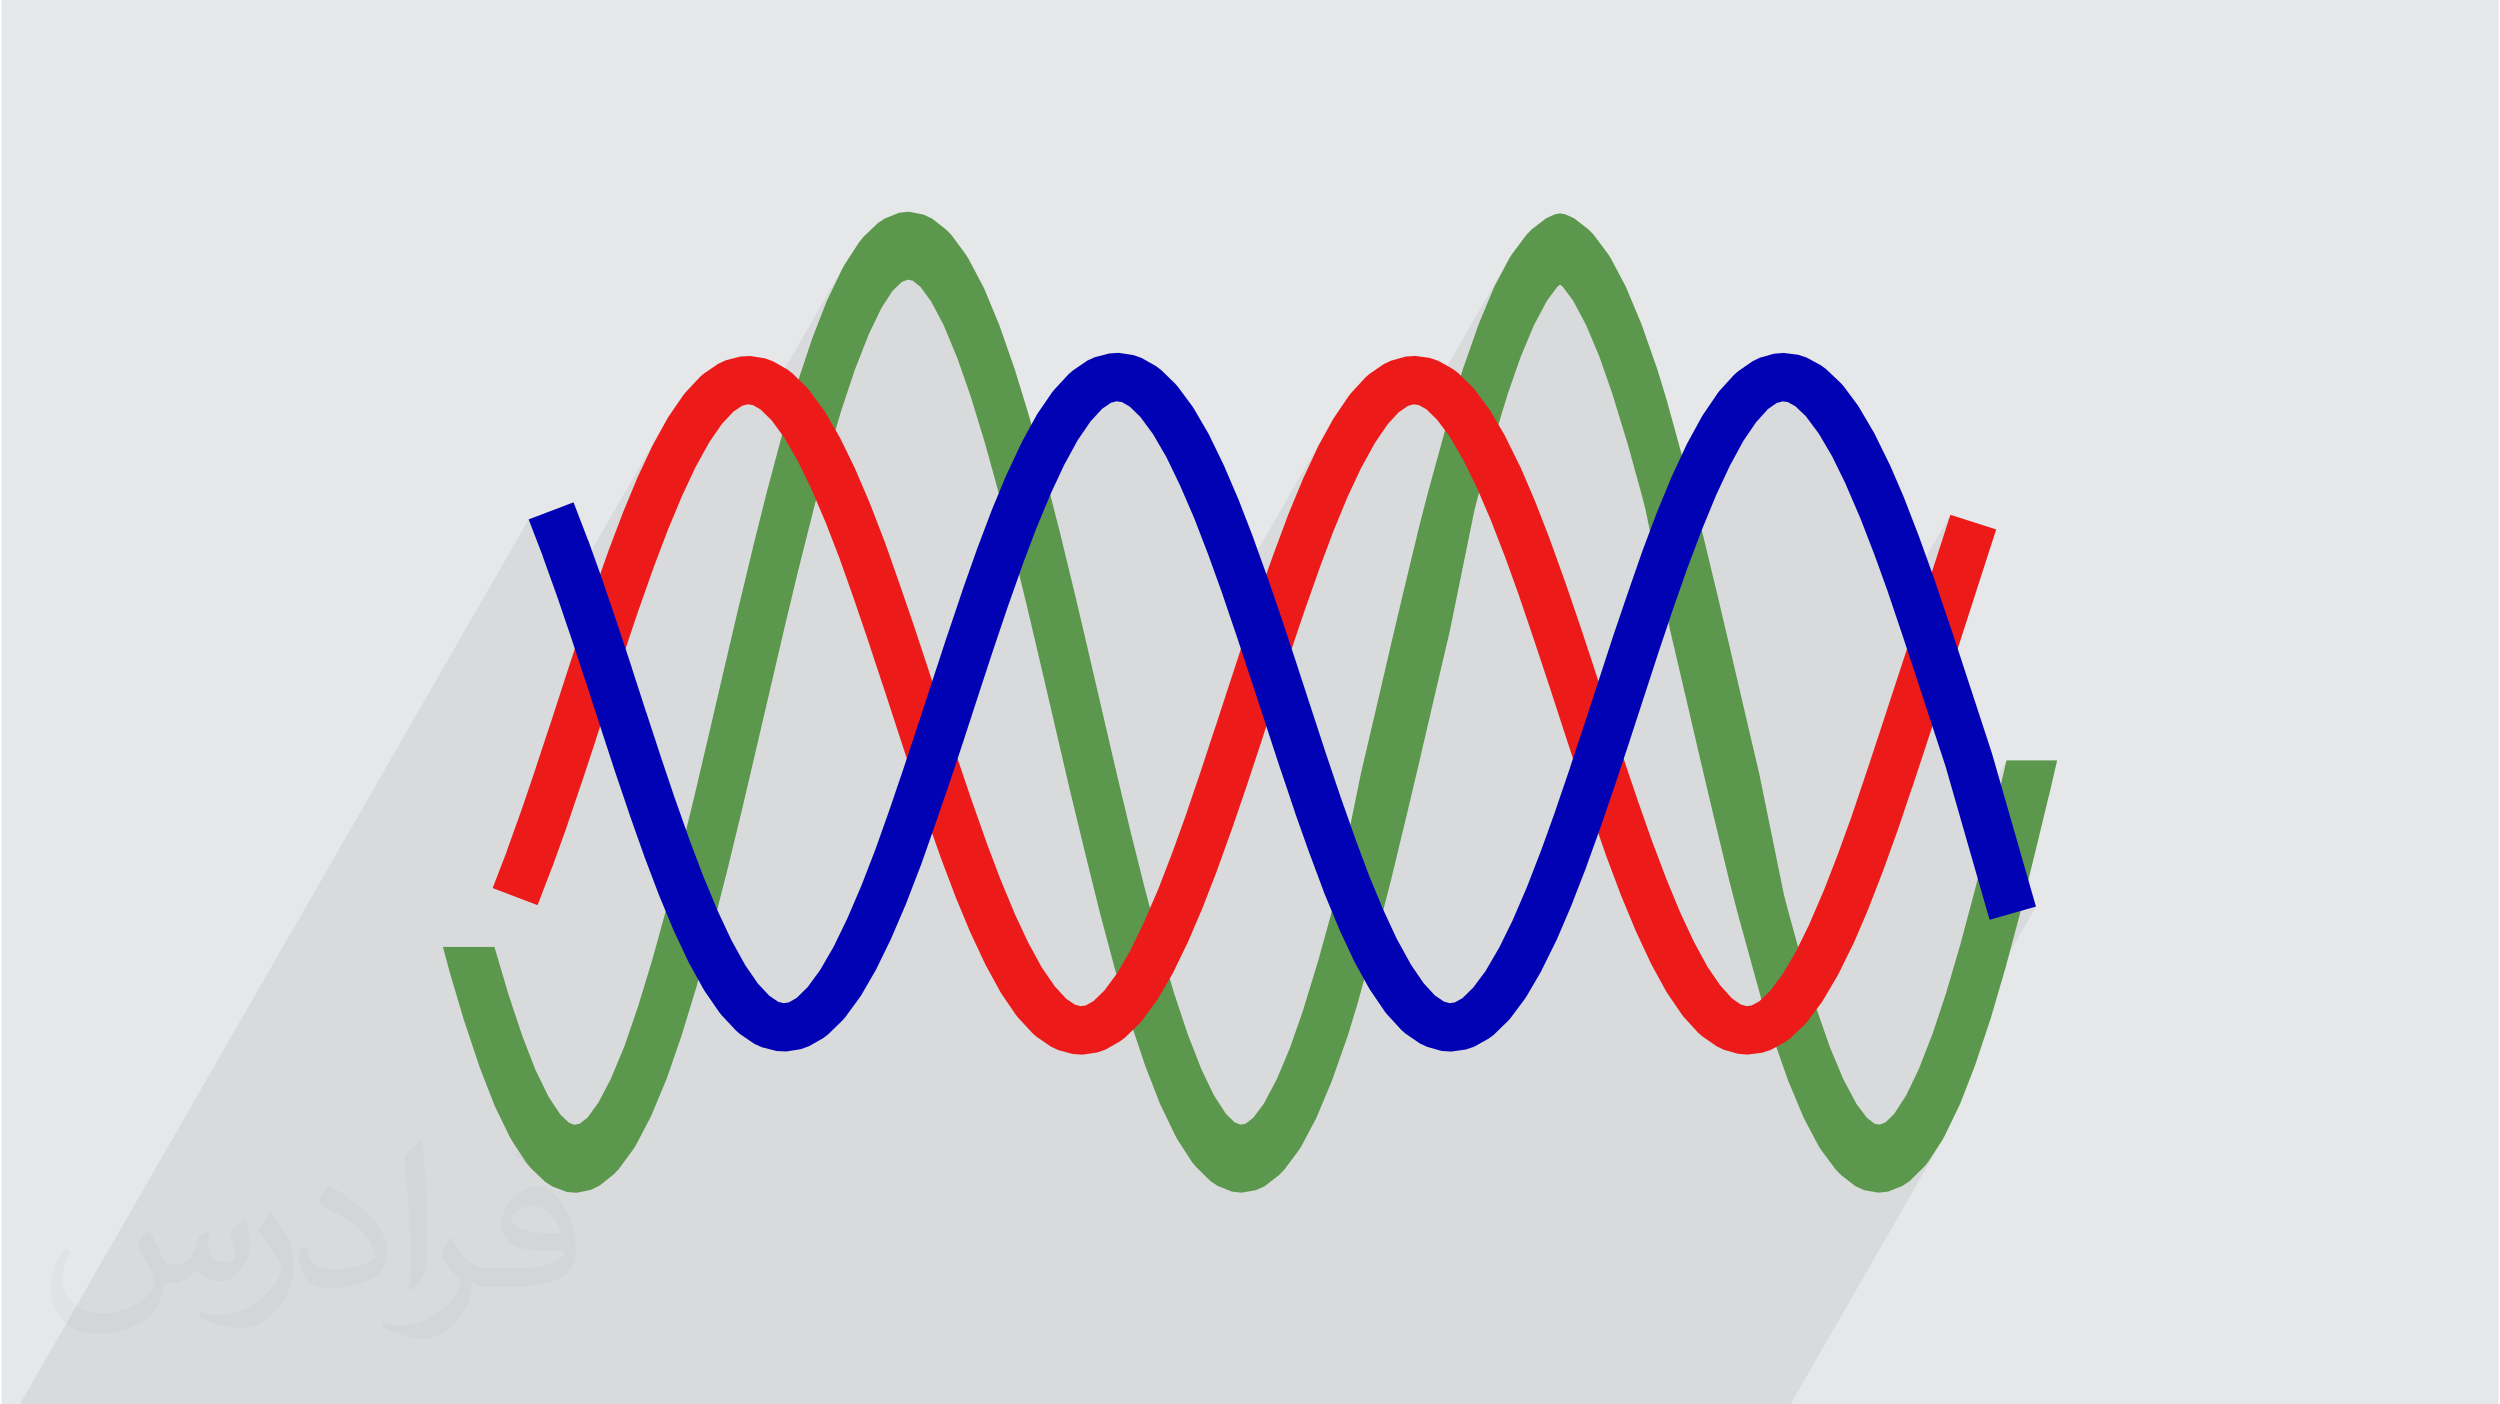
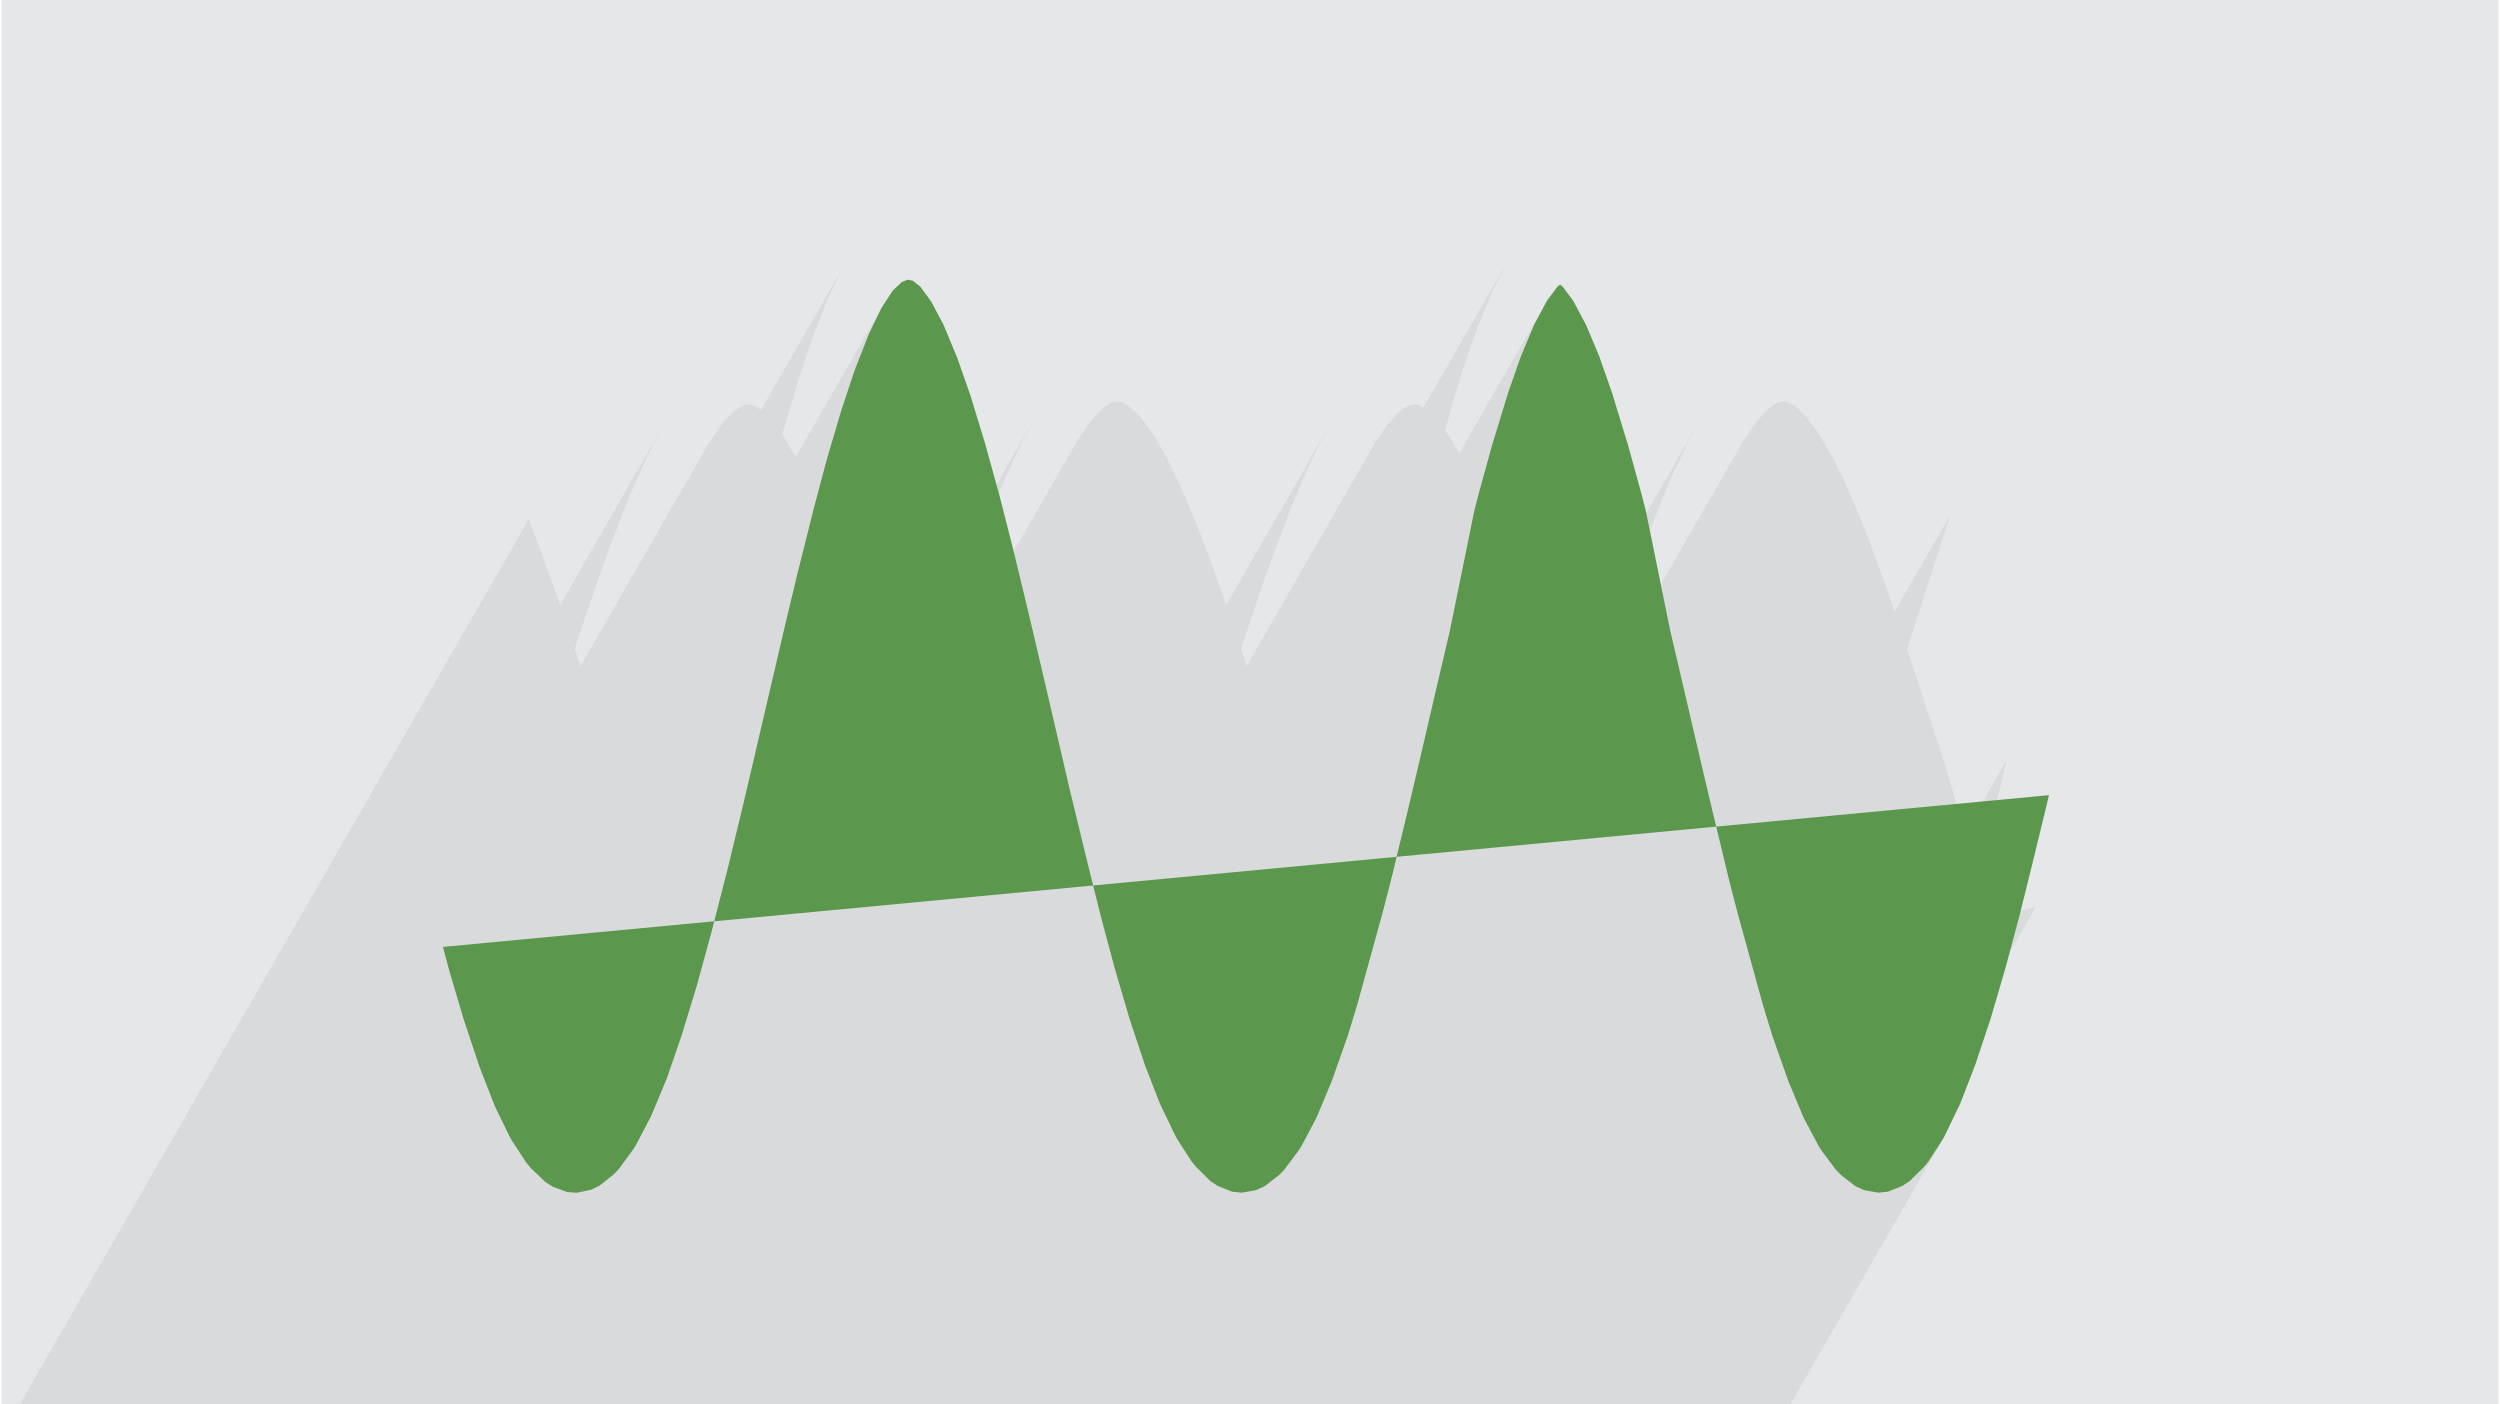
<svg xmlns="http://www.w3.org/2000/svg" xml:space="preserve" width="356px" height="200px" version="1.0" style="shape-rendering:geometricPrecision; text-rendering:geometricPrecision; image-rendering:optimizeQuality; fill-rule:evenodd; clip-rule:evenodd" viewBox="0 0 35600 20025">
  <defs>
    <style type="text/css">
   
    .fil0 {fill:#E6E7E8}
    .fil3 {fill:#5B974C;fill-rule:nonzero}
    .fil5 {fill:#0202B5;fill-rule:nonzero}
    .fil4 {fill:#ED1A1A;fill-rule:nonzero}
    .fil1 {fill:#373435;fill-opacity:0.031}
    .fil2 {fill:#373435;fill-opacity:0.078}
   
  </style>
  </defs>
  <g id="Layer_x0020_1">
    <g id="_2374126180704">
      <path class="fil0" d="M0 0l35600 0 0 20025 -35600 0 0 -20025z" />
-       <path class="fil1" d="M2102 17538c67,103 111,202 155,311 31,64 48,183 198,183 44,0 107,-14 163,-45 63,-33 111,-82 135,-159l61 -201 145 -72 10 10c-19,76 -24,148 -24,206 0,169 145,233 262,233 68,0 128,-33 128,-95 0,-81 -34,-216 -78,-338 68,-68 136,-136 214,-191l12 6c34,144 53,286 53,381 0,92 -41,195 -75,263 -70,132 -194,237 -344,237 -114,0 -240,-57 -327,-163l-5 0c-83,101 -209,194 -412,194l-63 0c-10,134 -39,229 -82,313 -122,237 -480,404 -817,404 -470,0 -705,-272 -705,-632 0,-223 72,-431 184,-577l92 37c-70,134 -116,261 -116,385 0,338 274,499 591,499 293,0 657,-188 722,-404 -24,-237 -114,-348 -250,-565 42,-72 95,-144 160,-220l13 0 0 0 0 0zm5414 -1273c99,62 196,136 290,221 -53,74 -118,142 -201,201 -94,-76 -189,-142 -286,-212 66,-74 131,-146 197,-210zm51 925c-160,0 -291,105 -291,183 0,167 320,219 702,217 -48,-196 -215,-400 -411,-400zm-359 894c208,0 390,-6 528,-41 155,-39 286,-118 286,-171 0,-15 0,-31 -5,-46 -87,9 -186,9 -274,9 -281,0 -496,-64 -581,-223 -22,-43 -36,-93 -36,-148 0,-153 65,-303 181,-406 97,-84 204,-138 313,-138 196,0 354,159 463,408 60,136 101,292 101,490 0,132 -36,243 -118,326 -153,148 -434,204 -865,204l-197 0 0 0 -51 0c-106,0 -184,-19 -244,-66l-10 0c2,24 5,49 5,72 0,97 -32,220 -97,319 -192,286 -400,410 -579,410 -182,0 -405,-70 -606,-161l36 -70c66,27 155,45 279,45 325,0 751,-313 804,-617 -12,-25 -33,-58 -65,-93 -94,-113 -155,-208 -211,-307 49,-95 92,-171 134,-239l16 -2c139,282 265,445 546,445l43 0 0 0 204 0 0 0 0 0zm-1406 299c24,-130 26,-276 26,-412l0 -202c0,-377 -48,-925 -87,-1281 68,-75 163,-161 238,-219l21 6c51,449 64,971 64,1450 0,126 -5,250 -17,340 -8,114 -73,200 -214,332l-31 -14 0 0 0 0zm-1447 -596c7,177 94,317 397,317 189,0 349,-49 526,-133 31,-15 48,-33 48,-50 0,-111 -84,-257 -228,-391 -138,-126 -322,-237 -494,-311 -58,-25 -77,-52 -77,-76 0,-52 68,-159 123,-235l20 -2c196,103 416,255 579,426 148,157 240,315 240,488 0,128 -39,250 -102,361 -216,109 -446,191 -674,191 -276,0 -465,-129 -465,-434 0,-33 0,-85 12,-151l95 0 0 0 0 0zm-500 -502l172 278c63,103 121,214 121,391l0 227c0,183 -117,379 -306,572 -147,132 -278,188 -399,188 -180,0 -386,-56 -623,-159l26 -70c76,21 163,37 270,37 341,-2 690,-251 850,-556 19,-35 27,-68 27,-91 0,-35 -20,-74 -34,-109 -87,-165 -184,-315 -291,-453 56,-88 111,-173 172,-257l15 2 0 0 0 0z" />
      <path class="fil2" d="M11991 3823l-1163 2022 -5 -5 -111 -64 -74 -11 -79 20 -125 85 -164 175 -178 259 -1837 3194 -82 -248 59 -179 1 -3 207 -611 1 -5 206 -585 3 -7 211 -556 206 -497 7 -15 206 -438 9 -19 207 -373 -1533 2665 -39 -114 0 0 -206 -575 1 -2 -204 -530 -7256 12619 507 0 1 0 537 0 0 0 105 0 8 0 1 0 46 0 2 0 79 0 110 0 1 0 130 0 2 0 64 0 0 0 80 0 1 0 155 0 1 0 112 0 30 0 15 0 1 0 47 0 76 0 29 0 1 0 18 0 1 0 18 0 81 0 22 0 1 0 0 0 23 0 1 0 100 0 1 0 1 0 7 0 39 0 4 0 51 0 46 0 30 0 19 0 0 0 47 0 61 0 6 0 7 0 1 0 188 0 58 0 185 0 2 0 28 0 0 0 5 0 18 0 79 0 6 0 0 0 3 0 16 0 39 0 19 0 52 0 3 0 9 0 80 0 98 0 0 0 61 0 40 0 1 0 56 0 11 0 13 0 29 0 1 0 29 0 5 0 90 0 68 0 238 0 1 0 3 0 0 0 44 0 15 0 1 0 1 0 24 0 57 0 7 0 210 0 1 0 134 0 0 0 33 0 8 0 62 0 44 0 1 0 17 0 0 0 20 0 214 0 0 0 91 0 42 0 0 0 4 0 54 0 30 0 0 0 57 0 16 0 106 0 112 0 19 0 74 0 17 0 35 0 29 0 1 0 41 0 24 0 20 0 136 0 143 0 142 0 36 0 4 0 0 0 11 0 1 0 7 0 0 0 40 0 1 0 26 0 33 0 0 0 21 0 58 0 27 0 25 0 1 0 18 0 3 0 103 0 6 0 2 0 47 0 98 0 1 0 59 0 95 0 80 0 10 0 1 0 17 0 30 0 19 0 1 0 7 0 35 0 76 0 34 0 0 0 34 0 81 0 24 0 2 0 22 0 3 0 1 0 0 0 96 0 5 0 0 0 7 0 91 0 0 0 70 0 36 0 0 0 0 0 31 0 9 0 143 0 38 0 1 0 30 0 5 0 94 0 20 0 93 0 138 0 40 0 69 0 0 0 18 0 3 0 12 0 44 0 3 0 1 0 7 0 7 0 351 0 159 0 0 0 21 0 295 0 0 0 198 0 14 0 292 0 0 0 3 0 3 0 162 0 8 0 0 0 12 0 296 0 0 0 40 0 0 0 84 0 35 0 16 0 9 0 50 0 2 0 81 0 113 0 0 0 108 0 22 0 2 0 29 0 0 0 1 0 116 0 0 0 155 0 46 0 9 0 9 0 40 0 28 0 20 0 4 0 1 0 34 0 79 0 25 0 0 0 15 0 0 0 30 0 77 0 22 0 12 0 1 0 24 0 0 0 30 0 17 0 6 0 33 0 11 0 0 0 0 0 33 0 6 0 60 0 0 0 33 0 11 0 25 0 4 0 4 0 29 0 24 0 10 0 52 0 3 0 86 0 162 0 27 0 10 0 0 0 85 0 29 0 61 0 19 0 31 0 13 0 26 0 4 0 2 0 3 0 7 0 3 0 10 0 53 0 7 0 2 0 13 0 45 0 3 0 2 0 136 0 0 0 57 0 17 0 1 0 128 0 6 0 19 0 29 0 0 0 30 0 5 0 1 0 0 0 5 0 1 0 144 0 159 0 90 0 48 0 40 0 55 0 6 0 45 0 24 0 285 0 0 0 37 0 61 0 58 0 0 0 20 0 22 0 1 0 152 0 76 0 0 0 61 0 36 0 0 0 62 0 60 0 0 0 23 0 15 0 36 0 0 0 72 0 1 0 34 0 1 0 81 0 42 0 69 0 16 0 15 0 25 0 0 0 90 0 137 0 113 0 0 0 31 0 141 0 27 0 6 0 12 0 8 0 0 0 7 0 11 0 2 0 48 0 1 0 14 0 68 0 1 0 46 0 29 0 34 0 2 0 12 0 4 0 83 0 53 0 127 0 0 0 209 0 47 0 27 0 15 0 15 0 1 0 32 0 73 0 47 0 0 0 24 0 11 0 0 0 67 0 18 0 8 0 3 0 10 0 1 0 105 0 0 0 16 0 0 0 41 0 57 0 0 0 71 0 0 0 29 0 3 0 14 0 10 0 145 0 25 0 1 0 147 0 16 0 97 0 114 0 26 0 42 0 75 0 14 0 13 0 34 0 8 0 5 0 3 0 339 0 1 0 156 0 1 0 17 0 9 0 298 0 1 0 195 0 0 0 0 0 16 0 174 0 3 0 114 0 0 0 169 0 20 0 332 0 1 0 57 0 9 0 26 0 33 0 123 0 218 0 41 0 43 0 1 0 8 0 140 0 0 0 156 0 41 0 86 0 29 0 0 0 105 0 0 0 47 0 1 0 108 0 35 0 1 0 94 0 25 0 0 0 97 0 1 0 69 0 1 0 4 0 24 0 4 0 14 0 43 0 99 0 156 0 1 0 34 0 14 0 20 0 67 0 141 0 26 0 15 0 93 0 15 0 35 0 1 0 11 0 1 0 141 0 30 0 477 0 13 0 46 0 8 0 0 0 286 0 136 0 74 0 54 0 0 0 236 0 0 0 75 0 113 0 5 0 21 0 122 0 94 0 34 0 22 0 156 0 125 0 103 0 127 0 157 0 62 0 90 0 17 0 24 0 2172 -3778 -206 319 -58 70 -207 203 -102 69 -204 82 -136 15 -93 -16 2336 -4063 -661 188 -169 -586 161 -641 204 -852 -1 0 45 -194 -595 1036 -273 -950 -203 -618 -206 -630 0 0 -141 -426 40 -122 1 -2 578 -1789 -796 1383 -92 -272 0 0 -201 -558 0 0 -202 -522 0 1 -206 -480 0 0 -192 -391 -187 -318 -185 -248 -150 -143 -110 -60 -73 -9 -84 24 -123 86 -171 188 -178 263 -1179 2049 -155 -761 99 -264 4 -10 207 -500 7 -15 206 -442 9 -19 207 -378 -791 1375 -9 -43 -61 -240 0 0 -202 -732 -1 1 -206 -674 1 -1 -193 -548 -186 -446 -186 -349 -149 -200 -37 -28 -37 28 -149 200 -1250 2174 -139 -238 -65 -87 123 -444 135 -442 8 -21 207 -589 12 -32 206 -493 20 -46 207 -388 -1226 2131 -67 -37 -72 -10 -83 23 -130 90 -160 174 -179 263 -1830 3183 -81 -245 50 -153 2 -3 206 -612 1 -6 207 -584 2 -6 209 -559 207 -499 6 -15 216 -462 206 -375 -1523 2649 -50 -148 1 0 -202 -561 0 0 -202 -525 -1 0 -203 -473 -195 -404 -190 -327 -180 -244 -154 -150 -111 -63 -75 -11 -80 21 -126 86 -163 177 -186 270 -912 1587 -5 -21 0 -1 -201 -788 -1 0 -5 -21 106 -256 7 -14 206 -440 10 -19 204 -375 -566 985 -164 -593 0 0 -206 -676 0 0 0 0 -189 -540 -196 -472 -177 -334 -154 -210 -109 -86 -72 -14 -83 33 -131 125 -160 245 -1223 2128 -162 -280 -31 -41 4 -13 206 -700 7 -21 216 -649 206 -527 17 -37 207 -428zm3255 7507l0 0 1962 -3411 -1962 3411zm5399 -5107l-170 297 0 0 170 -297zm3092 -531l0 0z" />
-       <path class="fil3" d="M6293 13501l96 358 207 698 7 19 206 618 9 26 205 527 18 42 206 422 31 55 206 314 59 71 207 199 106 68 206 77 138 11 206 -43 120 -59 206 -164 70 -74 206 -282 38 -61 206 -393 20 -44 207 -497 12 -32 205 -594 6 -21 207 -676 4 -16 206 -751 3 -11 206 -807 3 -7 206 -850 2 -4 206 -879 0 -2 207 -887 206 -883 0 -1 203 -848 1 0 206 -821 -1 0 199 -749 205 -694 192 -577 203 -518 179 -370 159 -245 131 -125 83 -33 72 14 109 86 154 210 177 334 196 472 189 540 0 0 206 676 0 0 203 733 0 0 201 788 0 0 205 847 0 0 206 876 0 0 411 1769 2 4c136,567 272,1126 414,1691l3 12 206 770 4 13 206 703 7 21 207 621 9 26 206 531 18 40 206 427 30 55 206 319 58 70 206 203 103 69 204 82 136 15 206 -36 124 -56 206 -160 72 -73 206 -276 39 -60 206 -389 21 -45 206 -493 12 -32 207 -589 8 -21 135 -442 0 0 367 -1332 124 -481 2 -10 205 -850 1 -2 207 -876 0 -2 206 -886 211 -901 350 -1717 62 -240 0 0 202 -732 1 1 206 -674 -1 -1 192 -548 187 -446 186 -349 149 -200 37 -28 37 28 149 200 186 349 187 446 192 548 -1 1 206 674 1 -1 202 732 0 0 62 240 350 1717 211 901 206 886 0 2 207 876 1 2 205 850 2 10 124 481 367 1332 0 0 135 442 8 21 207 589 12 32 206 493 21 45 206 389 39 60 206 276 72 73 206 160 124 56 206 36 136 -15 204 -82 103 -69 206 -203 58 -70 206 -319 30 -55 206 -427 18 -40 206 -531 9 -26 207 -621 7 -21 206 -703 4 -13 206 -770 3 -12c142,-565 278,-1124 414,-1691l2 -4 114 -492 -722 0 -45 194 0 0 -204 852 -204 813 0 0 -206 770 0 0 -201 685 -196 590 -196 502 -178 370 -171 264 -122 120 -85 34 -73 -13 -110 -85 -149 -199 -186 -350 -187 -445 -192 -549 1 0 -206 -674 -1 0 -202 -732 0 0 -62 -240 -350 -1716 -211 -901 -206 -886 0 -2 -207 -877 -1 -2 -205 -850 -2 -9 -124 -481 -367 -1332 0 0 -135 -442 -8 -21 -207 -589 -12 -32 -206 -493 -21 -46 -206 -388 -39 -61 -206 -275 -72 -74 -206 -159 -124 -56 -75 -14 -75 14 -124 56 -206 159 -72 74 -206 275 -39 61 -206 388 -21 46 -206 493 -12 32 -207 589 -8 21 -135 442 0 0 -367 1332 -124 481 -2 9 -205 850 -1 2 -207 877 0 2 -206 886 -211 901 -350 1716 -62 240 0 0 -202 732 -1 0 -206 674 1 0 -192 549 -187 445 -186 350 -149 199 -110 85 -73 13 -85 -34 -122 -120 -171 -264 -178 -370 -196 -502 -196 -590 -201 -685 0 0 -206 -770 0 0 -204 -813 -204 -852 0 0 -411 -1771 0 -1 -206 -877 -2 -4 -206 -850 -3 -8 -206 -806 -3 -12 -206 -748 -4 -15 -207 -677 -8 -22 -206 -590 -11 -30 -206 -497 -22 -46 -206 -389 -36 -58 -205 -280 -73 -76 -206 -161 -120 -57 -206 -41 -140 13 -206 82 -101 66 -207 198 -59 74 -206 316 -31 55 -206 428 -18 37 -206 527 -216 649 -7 21 -206 700 -209 785 -3 8 -206 821 -1 8 -207 860 -1 3 -207 884 -206 885 0 0 -206 879 0 0 -205 846 0 1 -201 787 0 0 -203 736 0 0 -203 665 -195 568 -191 458 -179 343 -154 211 -111 88 -76 16 -79 -30 -126 -121 -164 -248 -185 -379 -189 -488 -195 -584 0 0 -203 -686 -734 0z" />
-       <path class="fil4" d="M7002 12662l204 -530 -2 0 207 -577 0 1 204 -600 -1 0 207 -626 1 0 204 -629 0 -1 206 -629 1 -3 207 -611 1 -5 207 -585 2 -7 211 -556 206 -497 7 -15 206 -438 10 -19 206 -373 19 -30 206 -299 33 -41 206 -220 56 -48 205 -139 108 -49 206 -53 140 -7 206 33 117 42 207 118 69 53 207 203 36 41 206 282 21 31 206 356 12 23 207 425 6 15 207 483 4 11 206 535 4 9c141,397 277,789 413,1188l1 3 206 624 0 1 207 633 206 628 0 0 204 605 0 -1 207 585 -1 0 200 530 207 497 -1 0 195 416 190 347 185 270 163 177 126 86 80 21 75 -11 111 -63 154 -150 180 -244 190 -327 195 -404 204 -473 0 0 202 -525 0 0 202 -560 -1 -1 205 -602 0 -1 206 -626 1 0 206 -630 206 -629 2 -3 206 -612 1 -6 207 -584 3 -6 208 -559 207 -499 6 -15 216 -462 207 -375 17 -27 206 -304 31 -40 207 -225 59 -52 206 -141 101 -47 207 -59 139 -9 207 29 119 40 207 116 72 53 205 200 36 41 207 278 21 32 207 354 10 22 207 419 8 16 206 482 4 11 207 533 2 8 207 575 2 5 207 606 1 2 207 625 0 1 411 1261 -1 0 205 607 203 579 0 0 207 548 0 0 201 488 196 420 195 358 179 263 170 188 123 86 84 24 73 -9 110 -60 150 -143 185 -248 187 -318 192 -391 -1 0 207 -480 0 0 202 -521 0 0 202 -558 -1 0 204 -604 0 0 206 -624 0 0 206 -630 207 -630 0 0 578 -1789 653 209 -578 1791 0 1 -206 630 -207 631 0 2 -206 624 -2 1 -204 606 -3 7 -206 572 -3 8 -207 534 -4 12 -206 480 -8 14 -206 420 -13 23 -206 351 -20 32 -207 277 -38 43 -207 196 -71 53 -207 113 -123 40 -207 26 -135 -11 -205 -58 -102 -50 -207 -144 -57 -50 -207 -227 -29 -39 -207 -304 -17 -29 -207 -378 -9 -19 -206 -442 -7 -15 -207 -500 -4 -10 -206 -548 -3 -9c-141,-402 -278,-800 -414,-1204l-1 -3 -411 -1260 0 1 -207 -625 0 0 -205 -603 1 0 -202 -561 0 0 -202 -522 0 0 -207 -482 0 0 -189 -384 -196 -337 -177 -237 -153 -150 -110 -61 -72 -10 -83 23 -130 90 -160 174 -179 263 -203 369 -192 411 -204 495 -199 533 1 0 -207 585 0 0 -204 604 0 0 -206 630 -206 631 0 1 -207 626 -1 3 -207 606 -2 5 -207 575 -2 8 -207 535 -4 10 -206 482 -7 15 -205 423 -12 23 -206 354 -20 31 -207 280 -37 43 -207 202 -70 52 -206 117 -120 42 -206 31 -137 -8 -207 -55 -106 -49 -206 -141 -59 -51 -207 -224 -31 -39 -206 -301 -17 -29 -205 -375 -10 -19 -206 -440 -7 -14 -206 -497 -211 -558 -2 -6 -207 -585 -1 -6 -206 -612 -2 -3 -206 -628 -206 -631 -1 0 -206 -624 0 -1 -204 -600 -204 -576 0 0 -199 -515 0 0 -203 -476 -197 -405 -191 -330 -180 -246 -156 -153 -111 -64 -74 -11 -79 20 -125 85 -164 175 -178 259 -197 355 -195 416 -205 493 -200 527 0 0 -206 585 -1 0 -203 603 0 0 -206 629 -1 0 -204 630 0 3 -206 626 -2 3 -206 607 -1 5 -207 577 -4 6 -206 537 -640 -244z" />
-       <path class="fil5" d="M8155 7162l206 537 4 6 207 577 1 5 206 607 2 3 206 626 0 3 204 630 1 0 206 629 0 0 203 603 1 0 206 585 0 0 200 527 205 493 195 416 197 355 178 259 164 175 125 85 79 20 74 -11 111 -64 156 -153 180 -246 191 -330 197 -406 203 -475 0 0 199 -515 0 0 204 -576 204 -600 0 0 206 -625 1 0 206 -631 206 -628 2 -3 206 -612 1 -6 207 -585 2 -6 211 -558 206 -497 7 -14 207 -440 9 -19 205 -375 17 -29 206 -301 31 -39 207 -224 59 -51 206 -141 106 -49 207 -54 137 -9 206 31 120 42 206 117 70 52 207 202 37 43 207 280 20 31 206 354 12 23 205 423 7 15 206 482 4 10 207 535 2 9 207 574 2 5 207 606 1 3 207 626 0 1 206 631 206 630 0 0 204 604 0 0 207 585 -1 0 199 533 205 495 191 411 203 369 179 263 160 174 130 90 83 23 72 -10 110 -61 153 -150 177 -237 196 -337 189 -384 0 0 207 -482 0 0 202 -522 0 0 202 -561 -1 0 206 -603 -1 0 207 -625 0 1 411 -1260 1 -3c136,-404 273,-802 414,-1204l3 -9 206 -548 4 -10 207 -500 7 -15 206 -442 9 -19 207 -378 17 -29 207 -304 29 -39 207 -227 57 -50 207 -144 102 -50 205 -58 135 -11 207 26 123 40 207 113 71 53 207 196 39 43 206 277 20 32 206 351 13 23 206 420 8 14 207 480 4 12 206 534 3 8 206 572 3 7 204 606 2 1 206 624 0 2 207 631 210 642 628 2187 -661 188 -628 -2187 -203 -618 -206 -630 0 0 -206 -624 0 0 -204 -604 1 0 -202 -558 0 0 -202 -522 0 1 -207 -480 1 0 -192 -391 -187 -318 -185 -248 -150 -143 -109 -60 -74 -9 -84 24 -123 86 -170 188 -179 263 -195 358 -196 420 -201 488 0 0 -207 548 0 0 -203 579 -204 607 0 0 -411 1261 0 1 -207 625 -1 3 -207 605 -2 5 -207 575 -2 8 -207 533 -4 11 -206 482 -8 16 -207 419 -10 22 -207 354 -21 33 -207 277 -36 41 -205 200 -72 53 -207 116 -119 40 -207 29 -139 -9 -207 -59 -101 -47 -206 -141 -59 -52 -207 -226 -30 -38 -207 -305 -17 -27 -207 -375 -216 -462 -6 -15 -207 -499 -208 -559 -3 -6 -207 -584 -1 -6 -206 -612 -2 -3 -206 -629 -206 -630 -1 0 -206 -626 0 0 -205 -603 1 0 -202 -561 0 0 -202 -525 0 0 -204 -473 -195 -404 -190 -327 -180 -244 -154 -150 -111 -63 -75 -11 -80 21 -126 86 -163 177 -185 270 -190 347 -195 416 1 0 -207 497 -200 530 1 0 -207 585 0 0 -204 604 0 0 -206 628 -206 633 0 1 -207 625 -1 2c-136,399 -272,791 -413,1188l-4 9 -206 535 -4 11 -207 483 -6 15 -207 425 -12 23 -206 356 -21 31 -206 282 -36 42 -207 202 -69 53 -207 118 -117 42 -206 33 -140 -7 -206 -53 -108 -48 -205 -140 -56 -48 -206 -220 -33 -41 -206 -299 -19 -30 -206 -373 -10 -19 -206 -438 -7 -15 -206 -497 -211 -556 -2 -7 -207 -585 -1 -5 -207 -611 -1 -3 -206 -629 0 -1 -204 -629 -1 0 -206 -626 0 0 -204 -599 0 0 -207 -577 2 0 -204 -530 640 -244z" />
+       <path class="fil3" d="M6293 13501l96 358 207 698 7 19 206 618 9 26 205 527 18 42 206 422 31 55 206 314 59 71 207 199 106 68 206 77 138 11 206 -43 120 -59 206 -164 70 -74 206 -282 38 -61 206 -393 20 -44 207 -497 12 -32 205 -594 6 -21 207 -676 4 -16 206 -751 3 -11 206 -807 3 -7 206 -850 2 -4 206 -879 0 -2 207 -887 206 -883 0 -1 203 -848 1 0 206 -821 -1 0 199 -749 205 -694 192 -577 203 -518 179 -370 159 -245 131 -125 83 -33 72 14 109 86 154 210 177 334 196 472 189 540 0 0 206 676 0 0 203 733 0 0 201 788 0 0 205 847 0 0 206 876 0 0 411 1769 2 4c136,567 272,1126 414,1691l3 12 206 770 4 13 206 703 7 21 207 621 9 26 206 531 18 40 206 427 30 55 206 319 58 70 206 203 103 69 204 82 136 15 206 -36 124 -56 206 -160 72 -73 206 -276 39 -60 206 -389 21 -45 206 -493 12 -32 207 -589 8 -21 135 -442 0 0 367 -1332 124 -481 2 -10 205 -850 1 -2 207 -876 0 -2 206 -886 211 -901 350 -1717 62 -240 0 0 202 -732 1 1 206 -674 -1 -1 192 -548 187 -446 186 -349 149 -200 37 -28 37 28 149 200 186 349 187 446 192 548 -1 1 206 674 1 -1 202 732 0 0 62 240 350 1717 211 901 206 886 0 2 207 876 1 2 205 850 2 10 124 481 367 1332 0 0 135 442 8 21 207 589 12 32 206 493 21 45 206 389 39 60 206 276 72 73 206 160 124 56 206 36 136 -15 204 -82 103 -69 206 -203 58 -70 206 -319 30 -55 206 -427 18 -40 206 -531 9 -26 207 -621 7 -21 206 -703 4 -13 206 -770 3 -12c142,-565 278,-1124 414,-1691z" />
    </g>
  </g>
</svg>